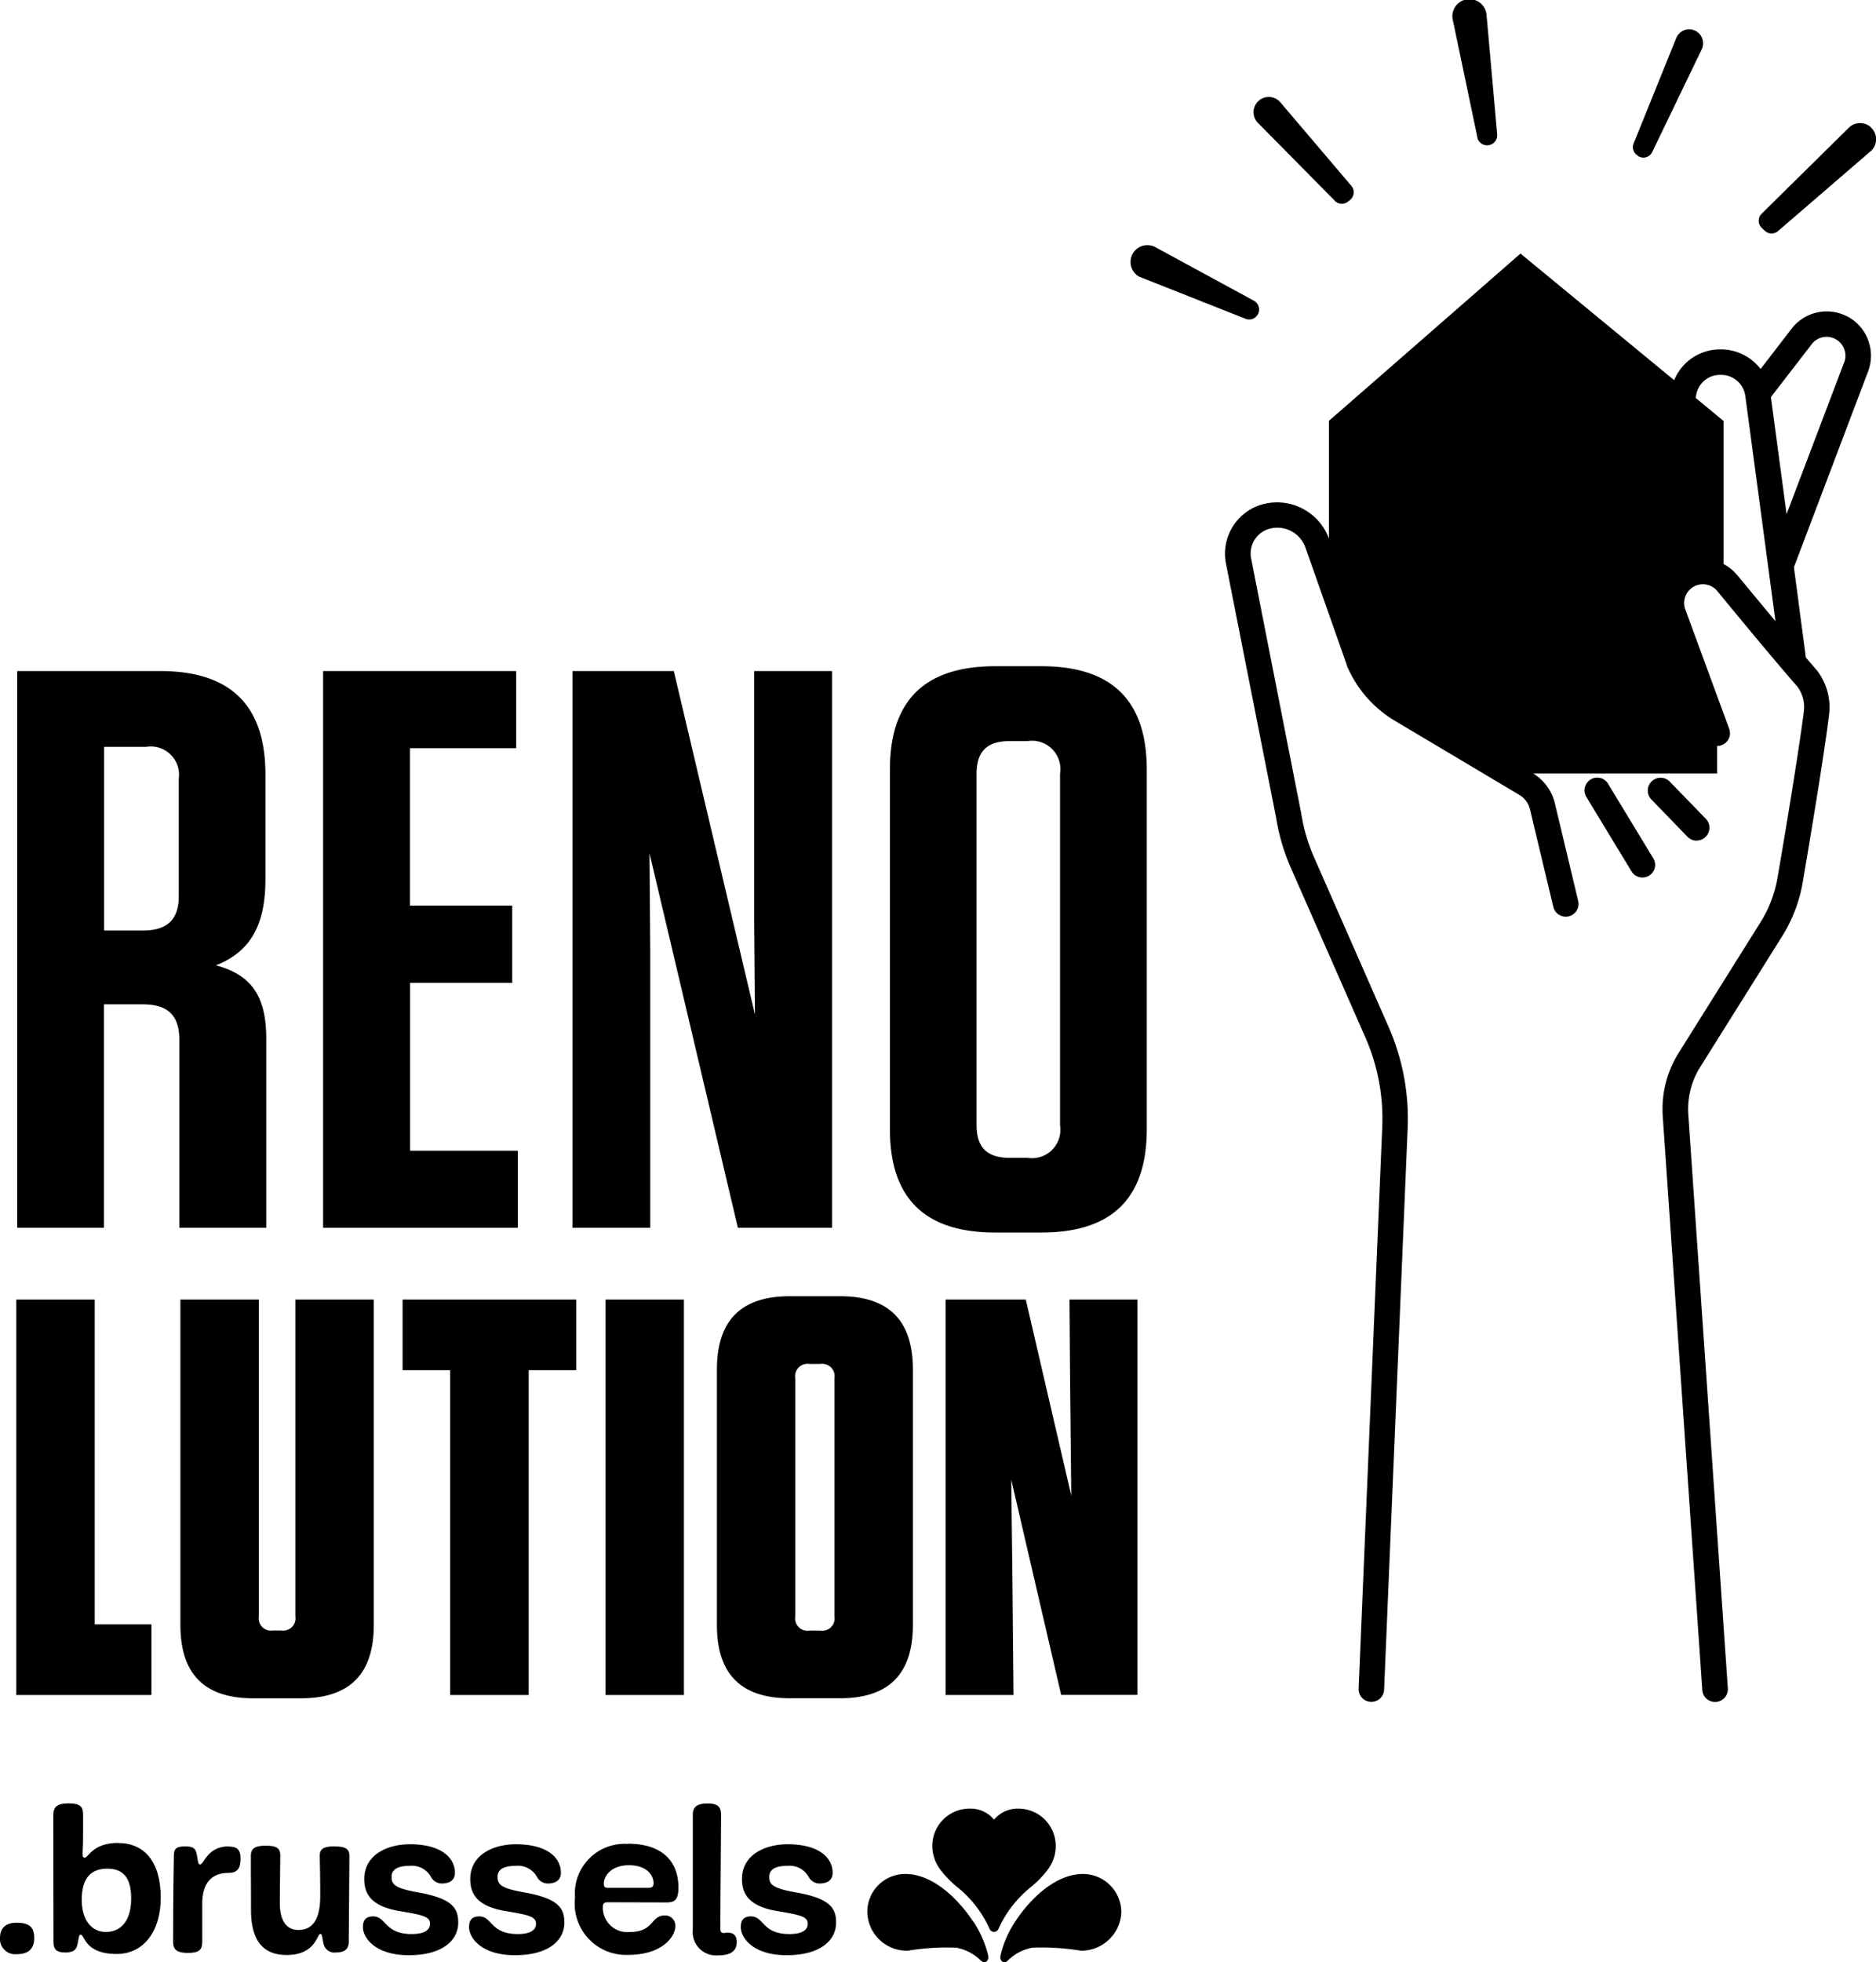
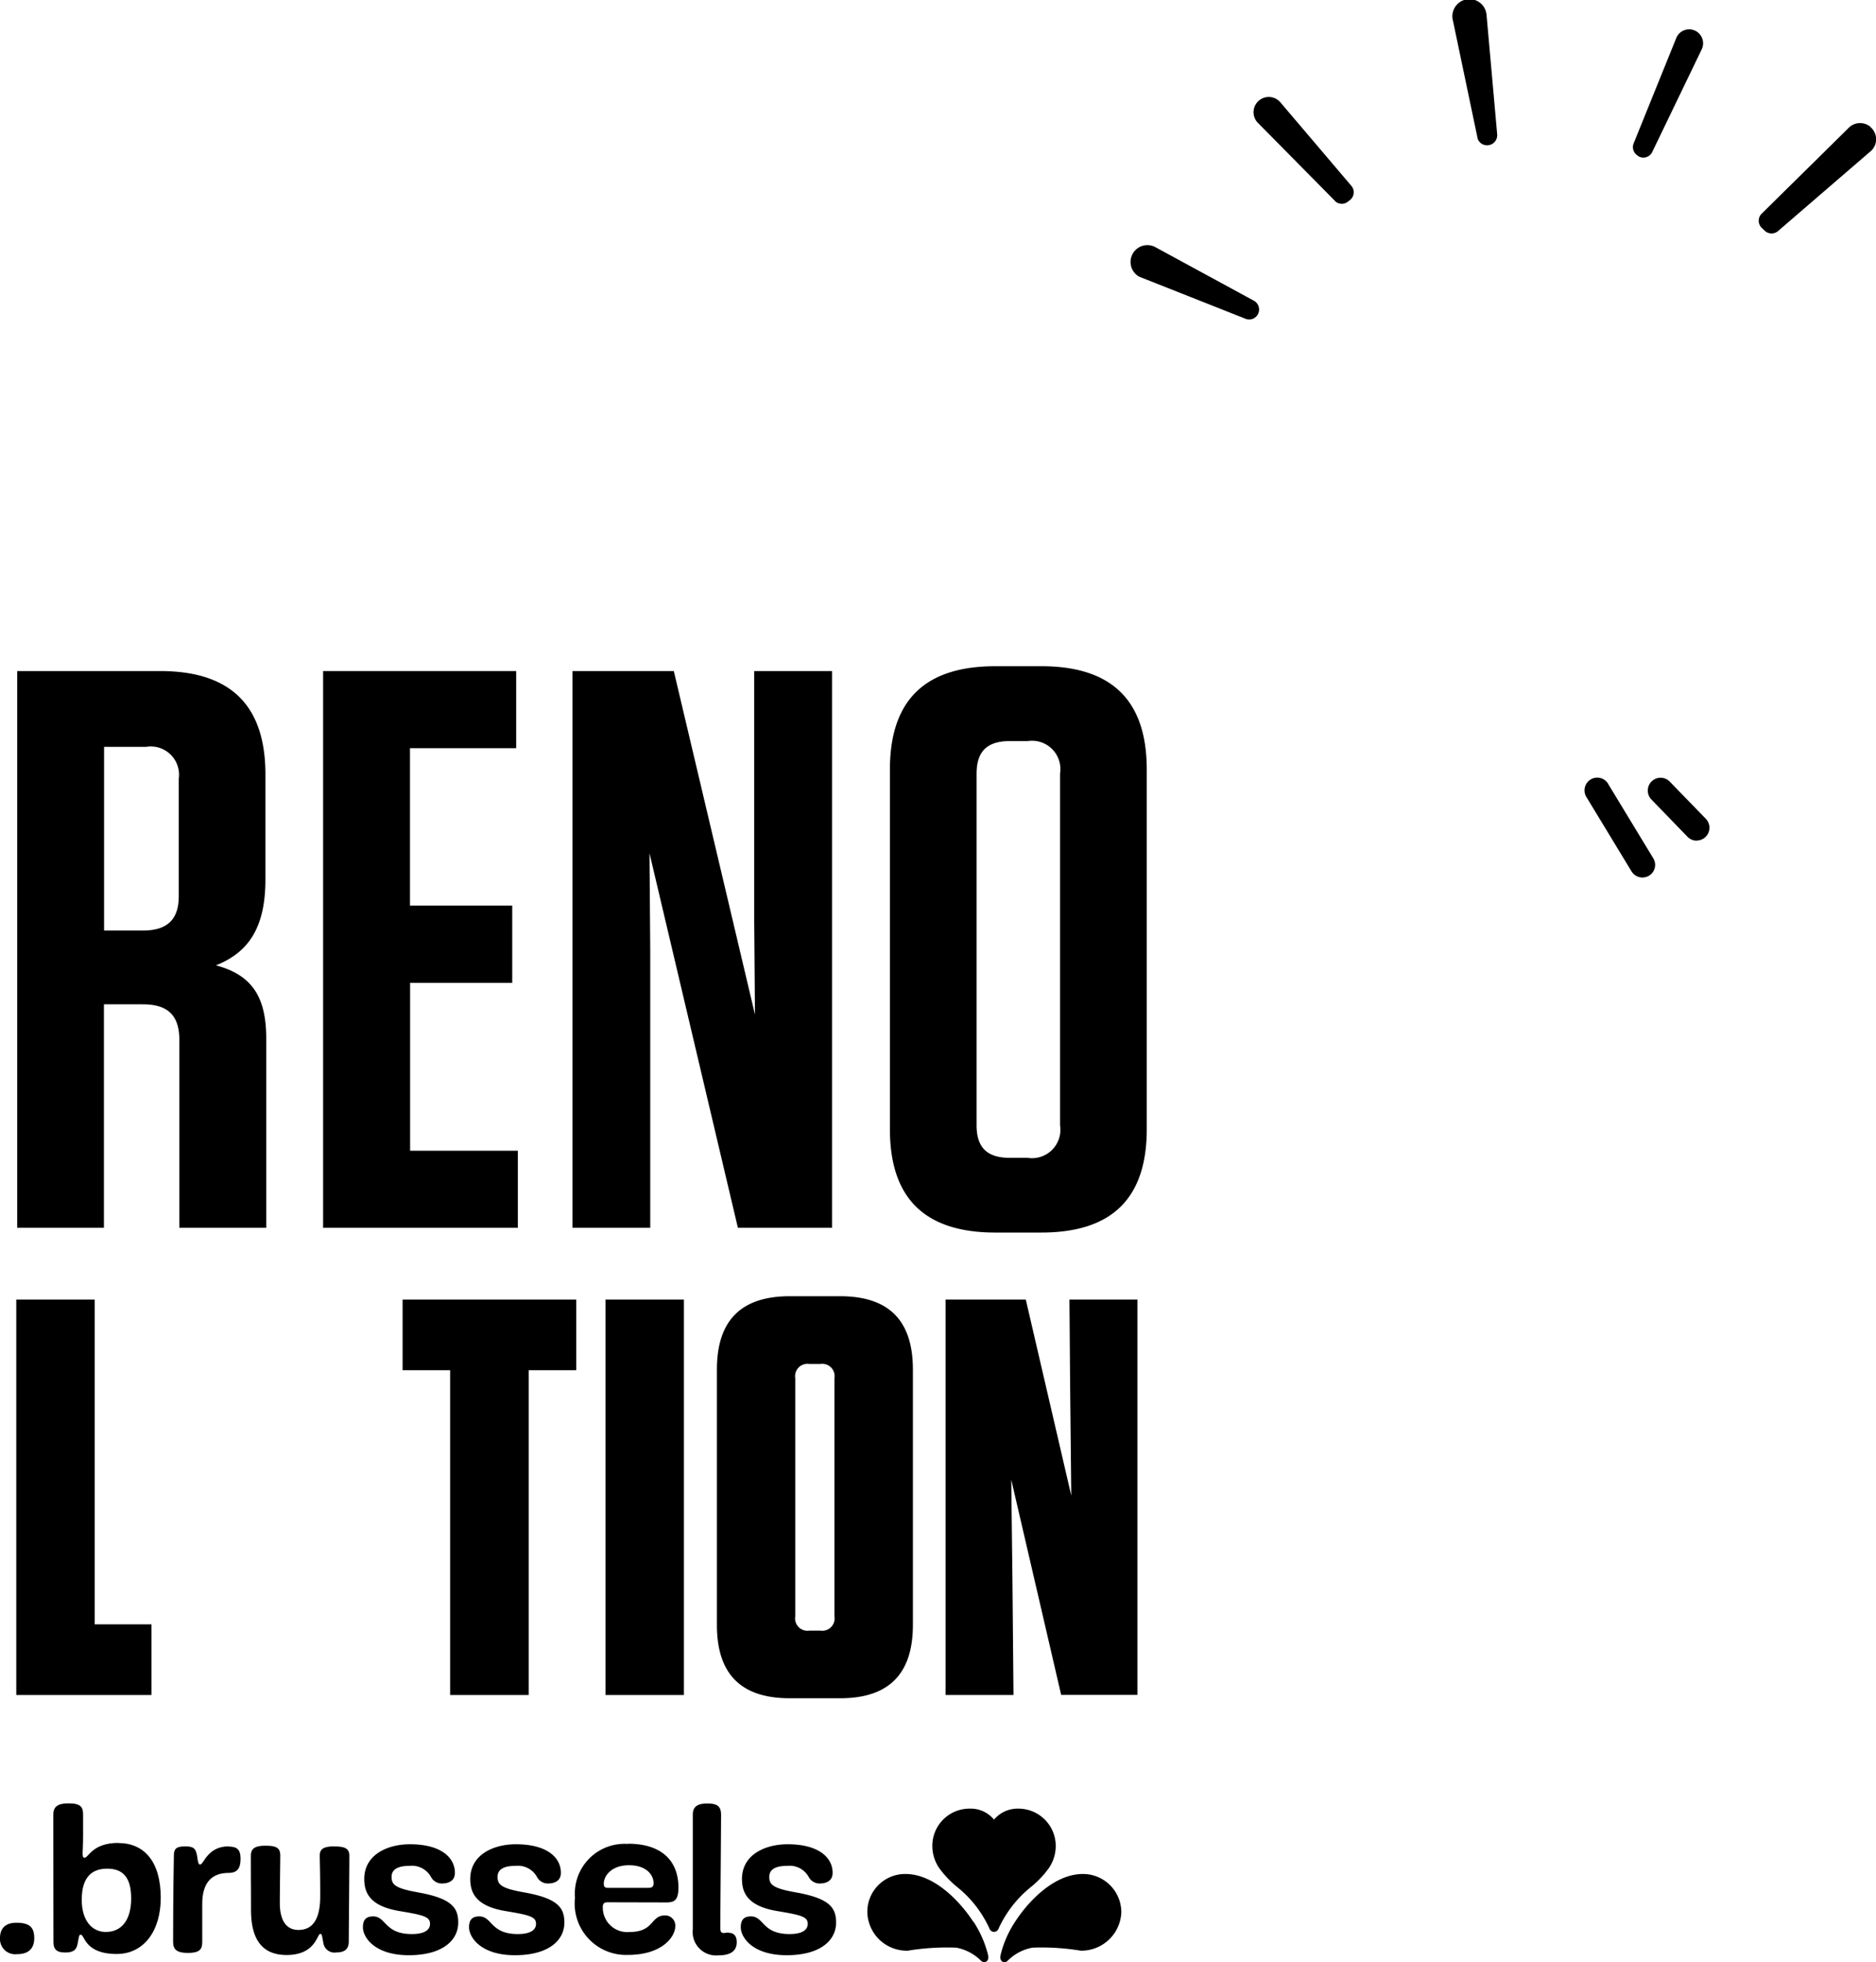
<svg xmlns="http://www.w3.org/2000/svg" id="Groupe_7754" data-name="Groupe 7754" width="78.355" height="81.903" viewBox="0 0 78.355 81.903">
  <defs>
    <clipPath id="clip-path">
      <rect id="Rectangle_2692" data-name="Rectangle 2692" width="78.355" height="81.903" fill="none" />
    </clipPath>
  </defs>
  <g id="Groupe_7754-2" data-name="Groupe 7754" clip-path="url(#clip-path)">
    <path id="Tracé_33553" data-name="Tracé 33553" d="M7.919,67.7h3.623V59.8c0-1.758-.611-2.659-2.1-3.056,1.323-.529,2.066-1.525,2.066-3.585V48.776c0-2.885-1.455-4.316-4.4-4.316H1.14V67.7H4.763V58.371H6.388c1.052,0,1.525.466,1.525,1.493V67.7ZM7.888,53.86c0,.964-.473,1.43-1.493,1.43H4.769V47.623H6.533a1.179,1.179,0,0,1,1.355,1.329V53.86Z" transform="translate(-0.422 -16.449)" fill-rule="evenodd" />
    <path id="Tracé_33554" data-name="Tracé 33554" d="M29.554,64.482h-4.5V57.476h4.265V54.251H25.049V47.68h4.435V44.46H21.42V67.7h8.134Z" transform="translate(-7.925 -16.449)" fill-rule="evenodd" />
    <path id="Tracé_33555" data-name="Tracé 33555" d="M41.2,56.147l-.031-4.083L44.861,67.7h3.931V44.46H45.542V54.919l.032,3.881L42.184,44.46H37.95V67.7H41.2Z" transform="translate(-14.041 -16.449)" fill-rule="evenodd" />
    <path id="Tracé_33556" data-name="Tracé 33556" d="M65.322,44.14H63.394c-2.949,0-4.4,1.43-4.4,4.316V63.463c0,2.885,1.455,4.316,4.4,4.316h1.928c2.949,0,4.4-1.43,4.4-4.316V48.456c0-2.885-1.455-4.316-4.4-4.316M66.1,63.3a1.186,1.186,0,0,1-1.355,1.361H64c-.951,0-1.386-.435-1.386-1.361V48.626c0-.932.441-1.361,1.386-1.361h.743A1.186,1.186,0,0,1,66.1,48.626Z" transform="translate(-21.825 -16.331)" fill-rule="evenodd" />
    <path id="Tracé_33557" data-name="Tracé 33557" d="M6.725,99.658H4.356V86.1H1.08v16.507H6.725Z" transform="translate(-0.4 -31.855)" fill-rule="evenodd" />
-     <path id="Tracé_33558" data-name="Tracé 33558" d="M20.037,86.1H16.761V99.324a.515.515,0,0,1-.586.592h-.353a.515.515,0,0,1-.586-.592V86.1H11.96V99.683c0,2.054,1.008,3.062,3.043,3.062h1.991c2.035,0,3.043-1.014,3.043-3.062Z" transform="translate(-4.425 -31.855)" fill-rule="evenodd" />
    <path id="Tracé_33559" data-name="Tracé 33559" d="M31.957,102.607V89.049h1.985V86.1H26.69v2.949h1.985v13.558Z" transform="translate(-9.875 -31.855)" fill-rule="evenodd" />
    <rect id="Rectangle_2691" data-name="Rectangle 2691" width="3.276" height="16.507" transform="translate(25.289 54.245)" />
    <path id="Tracé_33560" data-name="Tracé 33560" d="M55.71,99.6V88.942c0-2.054-1.008-3.062-3.043-3.062h-2.1c-2.035,0-3.043,1.014-3.043,3.062V99.6c0,2.054,1.008,3.062,3.043,3.062h2.1c2.035,0,3.043-1.014,3.043-3.062m-3.276-.353a.515.515,0,0,1-.586.592h-.466a.515.515,0,0,1-.586-.592V89.3a.515.515,0,0,1,.586-.592h.466a.515.515,0,0,1,.586.592Z" transform="translate(-17.581 -31.774)" fill-rule="evenodd" />
    <path id="Tracé_33561" data-name="Tracé 33561" d="M67.888,89.521l.05,4.763-1.9-8.184H62.69v16.507h2.835l-.044-4.788-.05-4.2,2.085,8.984H70.7V86.1H67.862Z" transform="translate(-23.194 -31.855)" fill-rule="evenodd" />
    <path id="Tracé_33562" data-name="Tracé 33562" d="M.687,127.39c-.41,0-.687.189-.687.643a.635.635,0,0,0,.712.668c.454,0,.718-.208.718-.668,0-.41-.151-.643-.743-.643" transform="translate(0 -47.132)" fill-rule="evenodd" />
    <path id="Tracé_33563" data-name="Tracé 33563" d="M6.245,121.131c-1.077,0-1.247.617-1.4.617-.069,0-.088-.031-.088-.189s.019-.284.019-.718v-.882c0-.3-.069-.479-.6-.479-.485,0-.643.151-.643.479,0,2.936.006,4.631.006,5.311,0,.284.113.435.485.435.29,0,.46-.069.517-.334.069-.353.063-.41.139-.41.164,0,.151.806,1.5.806,1.14,0,1.84-.97,1.84-2.344,0-1.506-.687-2.287-1.77-2.287Zm-.517,3.717c-.6,0-1.008-.5-1.008-1.342,0-.983.454-1.3,1.065-1.3s1,.315,1,1.241-.422,1.4-1.052,1.4Z" transform="translate(-1.306 -44.205)" fill-rule="evenodd" />
    <path id="Tracé_33564" data-name="Tracé 33564" d="M13.792,122.33c-.882,0-1.033.756-1.184.756-.063,0-.088-.044-.126-.334-.05-.328-.139-.422-.5-.422s-.473.095-.473.378-.032,1.342-.032,3.616c0,.315.164.454.617.454.485,0,.6-.145.6-.454V124.73c0-.863.378-1.292,1.1-1.292.435,0,.5-.284.5-.6,0-.378-.151-.5-.5-.5Z" transform="translate(-4.247 -45.26)" fill-rule="evenodd" />
    <path id="Tracé_33565" data-name="Tracé 33565" d="M20.12,122.315c-.454,0-.611.113-.611.378s.019.643.019,1.7c0,.939-.3,1.411-.907,1.411-.5,0-.781-.378-.781-1.128,0-.435.019-1.821.019-1.978,0-.334-.183-.41-.617-.41-.485,0-.611.145-.611.428,0,1.518.006.882.006,2.249,0,1.26.485,1.884,1.487,1.884,1.222,0,1.266-.882,1.411-.882.076,0,.076.164.12.353a.47.47,0,0,0,.548.422c.378,0,.517-.17.517-.454s.025-3.068.025-3.579c0-.315-.2-.391-.636-.391Z" transform="translate(-6.153 -45.245)" fill-rule="evenodd" />
    <path id="Tracé_33566" data-name="Tracé 33566" d="M26.372,124.2c-.97-.17-1.115-.328-1.115-.649s.277-.46.762-.46a.908.908,0,0,1,.882.46.513.513,0,0,0,.447.277c.353,0,.554-.151.554-.447,0-.617-.554-1.191-1.877-1.191-.97,0-1.909.454-1.909,1.449,0,.6.258,1.14,1.487,1.342.983.164,1.26.233,1.26.529,0,.214-.164.428-.762.428-1.147,0-1.065-.737-1.613-.737-.3,0-.428.145-.428.454,0,.428.5,1.166,1.915,1.166s2.066-.624,2.066-1.361c0-.611-.258-1.008-1.676-1.26Z" transform="translate(-8.902 -45.208)" fill-rule="evenodd" />
    <path id="Tracé_33567" data-name="Tracé 33567" d="M33.4,124.2c-.97-.17-1.115-.328-1.115-.649s.271-.46.762-.46a.908.908,0,0,1,.882.46.513.513,0,0,0,.447.277c.353,0,.554-.151.554-.447,0-.617-.554-1.191-1.877-1.191-.97,0-1.909.454-1.909,1.449,0,.6.258,1.14,1.487,1.342.983.164,1.26.233,1.26.529,0,.214-.164.428-.762.428-1.147,0-1.065-.737-1.607-.737-.3,0-.428.145-.428.454,0,.428.5,1.166,1.915,1.166s2.066-.624,2.066-1.361c0-.611-.258-1.008-1.676-1.26" transform="translate(-11.503 -45.208)" fill-rule="evenodd" />
    <path id="Tracé_33568" data-name="Tracé 33568" d="M40.338,122.166a2.077,2.077,0,0,0-2.218,2.243,2.145,2.145,0,0,0,2.211,2.388c1.449,0,1.978-.769,1.978-1.2a.422.422,0,0,0-.428-.447c-.624,0-.428.693-1.5.693a1.021,1.021,0,0,1-1.1-1.021c0-.139.019-.221.208-.221l2.451.006c.334,0,.5-.1.5-.617,0-1.172-.762-1.833-2.1-1.833ZM41.188,124H39.512c-.151,0-.189-.05-.189-.183,0-.3.3-.762,1.052-.762s1.027.428,1.027.743c0,.139-.05.2-.214.2Z" transform="translate(-14.104 -45.197)" fill-rule="evenodd" />
    <path id="Tracé_33569" data-name="Tracé 33569" d="M47.423,124.877c-.094,0-.139.019-.2.019-.113,0-.145-.063-.145-.221,0-.422.032-4.2.032-4.706,0-.378-.17-.479-.58-.479-.447,0-.6.164-.6.46v4.788a.978.978,0,0,0,1.065,1.09c.523,0,.769-.189.769-.548,0-.258-.113-.391-.334-.391Z" transform="translate(-16.993 -44.209)" fill-rule="evenodd" />
    <path id="Tracé_33570" data-name="Tracé 33570" d="M51.416,124.2c-.97-.17-1.115-.328-1.115-.649s.271-.46.762-.46a.908.908,0,0,1,.882.46.513.513,0,0,0,.447.277c.353,0,.554-.151.554-.447,0-.617-.554-1.191-1.877-1.191-.97,0-1.909.454-1.909,1.449,0,.6.258,1.14,1.487,1.342.983.164,1.26.233,1.26.529,0,.214-.164.428-.762.428-1.147,0-1.065-.737-1.607-.737-.3,0-.428.145-.428.454,0,.428.5,1.166,1.915,1.166s2.066-.624,2.066-1.361c0-.611-.258-1.008-1.676-1.26" transform="translate(-18.17 -45.208)" fill-rule="evenodd" />
    <path id="Tracé_33571" data-name="Tracé 33571" d="M61.923,126.151c-.536-.825-1.619-1.991-2.829-1.991a1.579,1.579,0,0,0-1.594,1.613,1.648,1.648,0,0,0,1.695,1.588,10,10,0,0,1,2.016-.126,1.965,1.965,0,0,1,1.033.542.188.188,0,0,0,.227.038c.063-.044.107-.12.063-.309a4.527,4.527,0,0,0-.6-1.355Z" transform="translate(-21.274 -45.937)" fill-rule="evenodd" />
    <path id="Tracé_33572" data-name="Tracé 33572" d="M69.763,124.16c-1.21,0-2.293,1.159-2.829,1.991a4.374,4.374,0,0,0-.6,1.355c-.044.189,0,.271.063.309a.179.179,0,0,0,.227-.038,1.965,1.965,0,0,1,1.033-.542,10,10,0,0,1,2.016.126,1.671,1.671,0,0,0,1.695-1.588,1.6,1.6,0,0,0-1.594-1.613Z" transform="translate(-24.534 -45.937)" fill-rule="evenodd" />
    <path id="Tracé_33573" data-name="Tracé 33573" d="M65.905,123.119a4.107,4.107,0,0,0,.743-.769,1.629,1.629,0,0,0,.315-.939,1.559,1.559,0,0,0-1.55-1.581,1.282,1.282,0,0,0-1.027.46,1.263,1.263,0,0,0-1.027-.46,1.552,1.552,0,0,0-1.55,1.581,1.629,1.629,0,0,0,.315.939,4.321,4.321,0,0,0,.743.769,4.713,4.713,0,0,1,1.329,1.72.2.2,0,0,0,.378,0A4.781,4.781,0,0,1,65.905,123.119Z" transform="translate(-22.868 -44.335)" fill-rule="evenodd" />
-     <path id="Tracé_33574" data-name="Tracé 33574" d="M107.191,19.421a1.849,1.849,0,0,0-2.312.51l-1.3,1.688a2.083,2.083,0,0,0-1.644-.819h-.05a2.072,2.072,0,0,0-1.915,1.285L93.551,16.8l-4.083,3.566-3.011,2.627-.907.788v4.914a2.31,2.31,0,0,0-2.911-1.386,2.141,2.141,0,0,0-1.392,2.419l2.1,10.635a8.519,8.519,0,0,0,.611,2.073l3.119,7.094a8.4,8.4,0,0,1,.7,3.723L86.791,76.7a.53.53,0,0,0,.51.554h.025a.529.529,0,0,0,.529-.51L88.839,53.3a9.5,9.5,0,0,0-.788-4.2l-3.119-7.094a7.372,7.372,0,0,1-.536-1.821L82.3,29.52a1.07,1.07,0,0,1,.693-1.21,1.247,1.247,0,0,1,1.575.756l1.72,4.883v.025A4.9,4.9,0,0,0,88.3,36.3l5.21,3.1a.957.957,0,0,1,.435.586l.977,4.083a.534.534,0,0,0,1.04-.246l-.977-4.083a2,2,0,0,0-.9-1.235h7.68V37.351a.4.4,0,0,0,.189-.032.53.53,0,0,0,.315-.68l-1.833-4.983a.782.782,0,0,1,1.336-.769c.9,1.1,2.533,3.068,3.339,3.982a1.433,1.433,0,0,1,.277,1.027c-.208,1.657-.775,5.065-1.1,6.949a5.166,5.166,0,0,1-.718,1.877l-3.408,5.437a4.409,4.409,0,0,0-.668,2.665l1.651,23.934a.531.531,0,0,0,.529.5h.038a.535.535,0,0,0,.5-.567l-1.651-23.934a3.312,3.312,0,0,1,.51-2.022l3.408-5.437a6.207,6.207,0,0,0,.863-2.268c.321-1.89.895-5.317,1.1-7a2.517,2.517,0,0,0-.536-1.865c-.126-.139-.271-.315-.435-.5l-.5-3.774.006-.013,3.093-8.159a1.853,1.853,0,0,0-.876-2.3Zm-4.605,10.786a1.791,1.791,0,0,0-.554-.447V23.787l-1.166-.964.025-.126a1.007,1.007,0,0,1,1-.832h.05a1.017,1.017,0,0,1,1,.876l1.26,9.406c-.586-.706-1.178-1.418-1.607-1.94Zm4.486-8.871-2.407,6.338-.655-4.883,1.707-2.211a.779.779,0,0,1,.983-.214.79.79,0,0,1,.372.977Z" transform="translate(-30.045 -6.216)" fill-rule="evenodd" />
    <path id="Tracé_33575" data-name="Tracé 33575" d="M106.05,51.809a.532.532,0,1,0-.907.554l1.871,3.081a.539.539,0,0,0,.454.258.557.557,0,0,0,.277-.076.526.526,0,0,0,.176-.731l-1.871-3.081Z" transform="translate(-38.871 -19.073)" fill-rule="evenodd" />
    <path id="Tracé_33576" data-name="Tracé 33576" d="M111.29,54.159a.536.536,0,0,0,.384-.907l-1.493-1.537a.535.535,0,1,0-.769.743L110.905,54a.545.545,0,0,0,.384.164" transform="translate(-40.425 -19.073)" fill-rule="evenodd" />
    <path id="Tracé_33577" data-name="Tracé 33577" d="M75.324,17.563,79.716,19.3a.411.411,0,0,0,.523-.158.418.418,0,0,0-.151-.586l-4.139-2.249a.7.7,0,1,0-.624,1.26Z" transform="translate(-27.714 -6.002)" fill-rule="evenodd" />
    <path id="Tracé_33578" data-name="Tracé 33578" d="M86.5,10.765a.407.407,0,0,0,.548.031l.082-.063a.415.415,0,0,0,.063-.592L84.23,6.657a.636.636,0,1,0-.932.863l3.213,3.251Z" transform="translate(-30.748 -2.38)" fill-rule="evenodd" />
    <path id="Tracé_33579" data-name="Tracé 33579" d="M97.33,5.739a.414.414,0,0,0,.5.315h.006a.423.423,0,0,0,.321-.466L97.714.617a.715.715,0,1,0-1.4.258l1.021,4.87Z" transform="translate(-35.626 0)" fill-rule="evenodd" />
    <path id="Tracé_33580" data-name="Tracé 33580" d="M108.453,7.226l.019.013a.411.411,0,0,0,.592-.176l2.06-4.272a.582.582,0,1,0-1.065-.466l-1.777,4.391a.41.41,0,0,0,.17.5Z" transform="translate(-40.052 -0.724)" fill-rule="evenodd" />
    <path id="Tracé_33581" data-name="Tracé 33581" d="M121.27,8.322a.672.672,0,0,0-.939.05L116.7,11.951a.415.415,0,0,0,.019.58l.12.113a.415.415,0,0,0,.58,0L121.3,9.3a.665.665,0,0,0-.031-.97Z" transform="translate(-43.135 -3.017)" fill-rule="evenodd" />
  </g>
</svg>